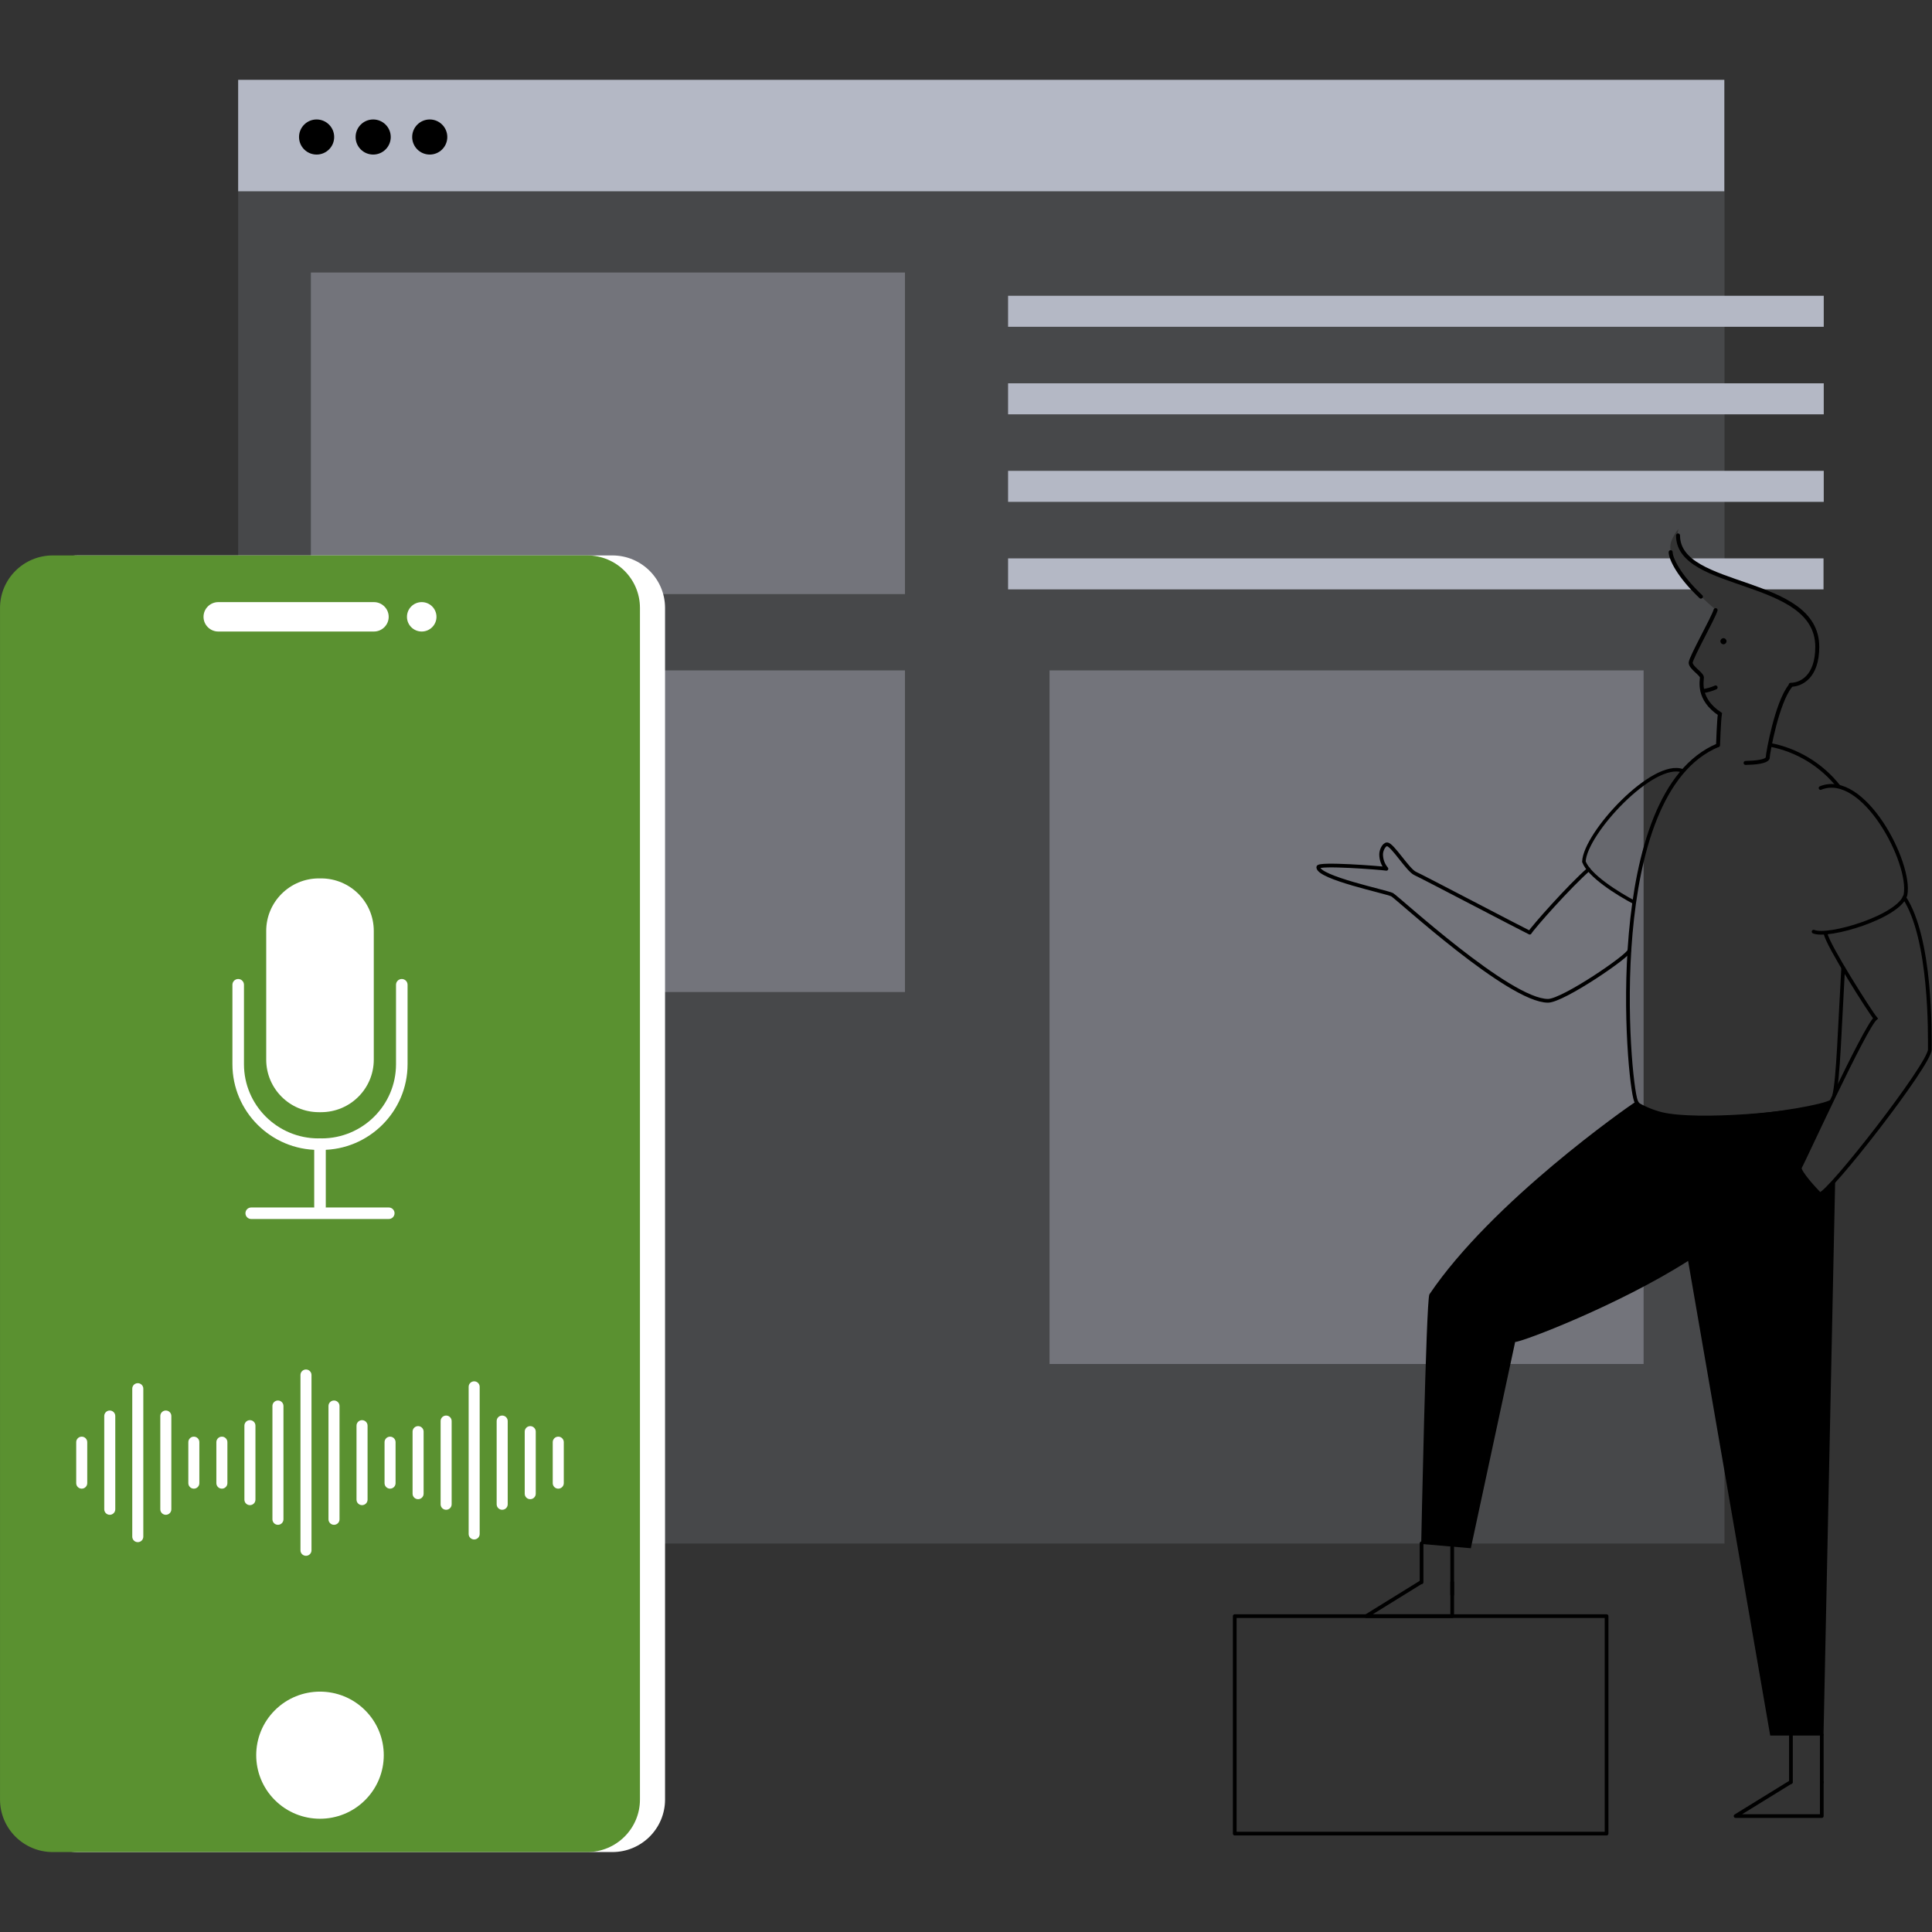
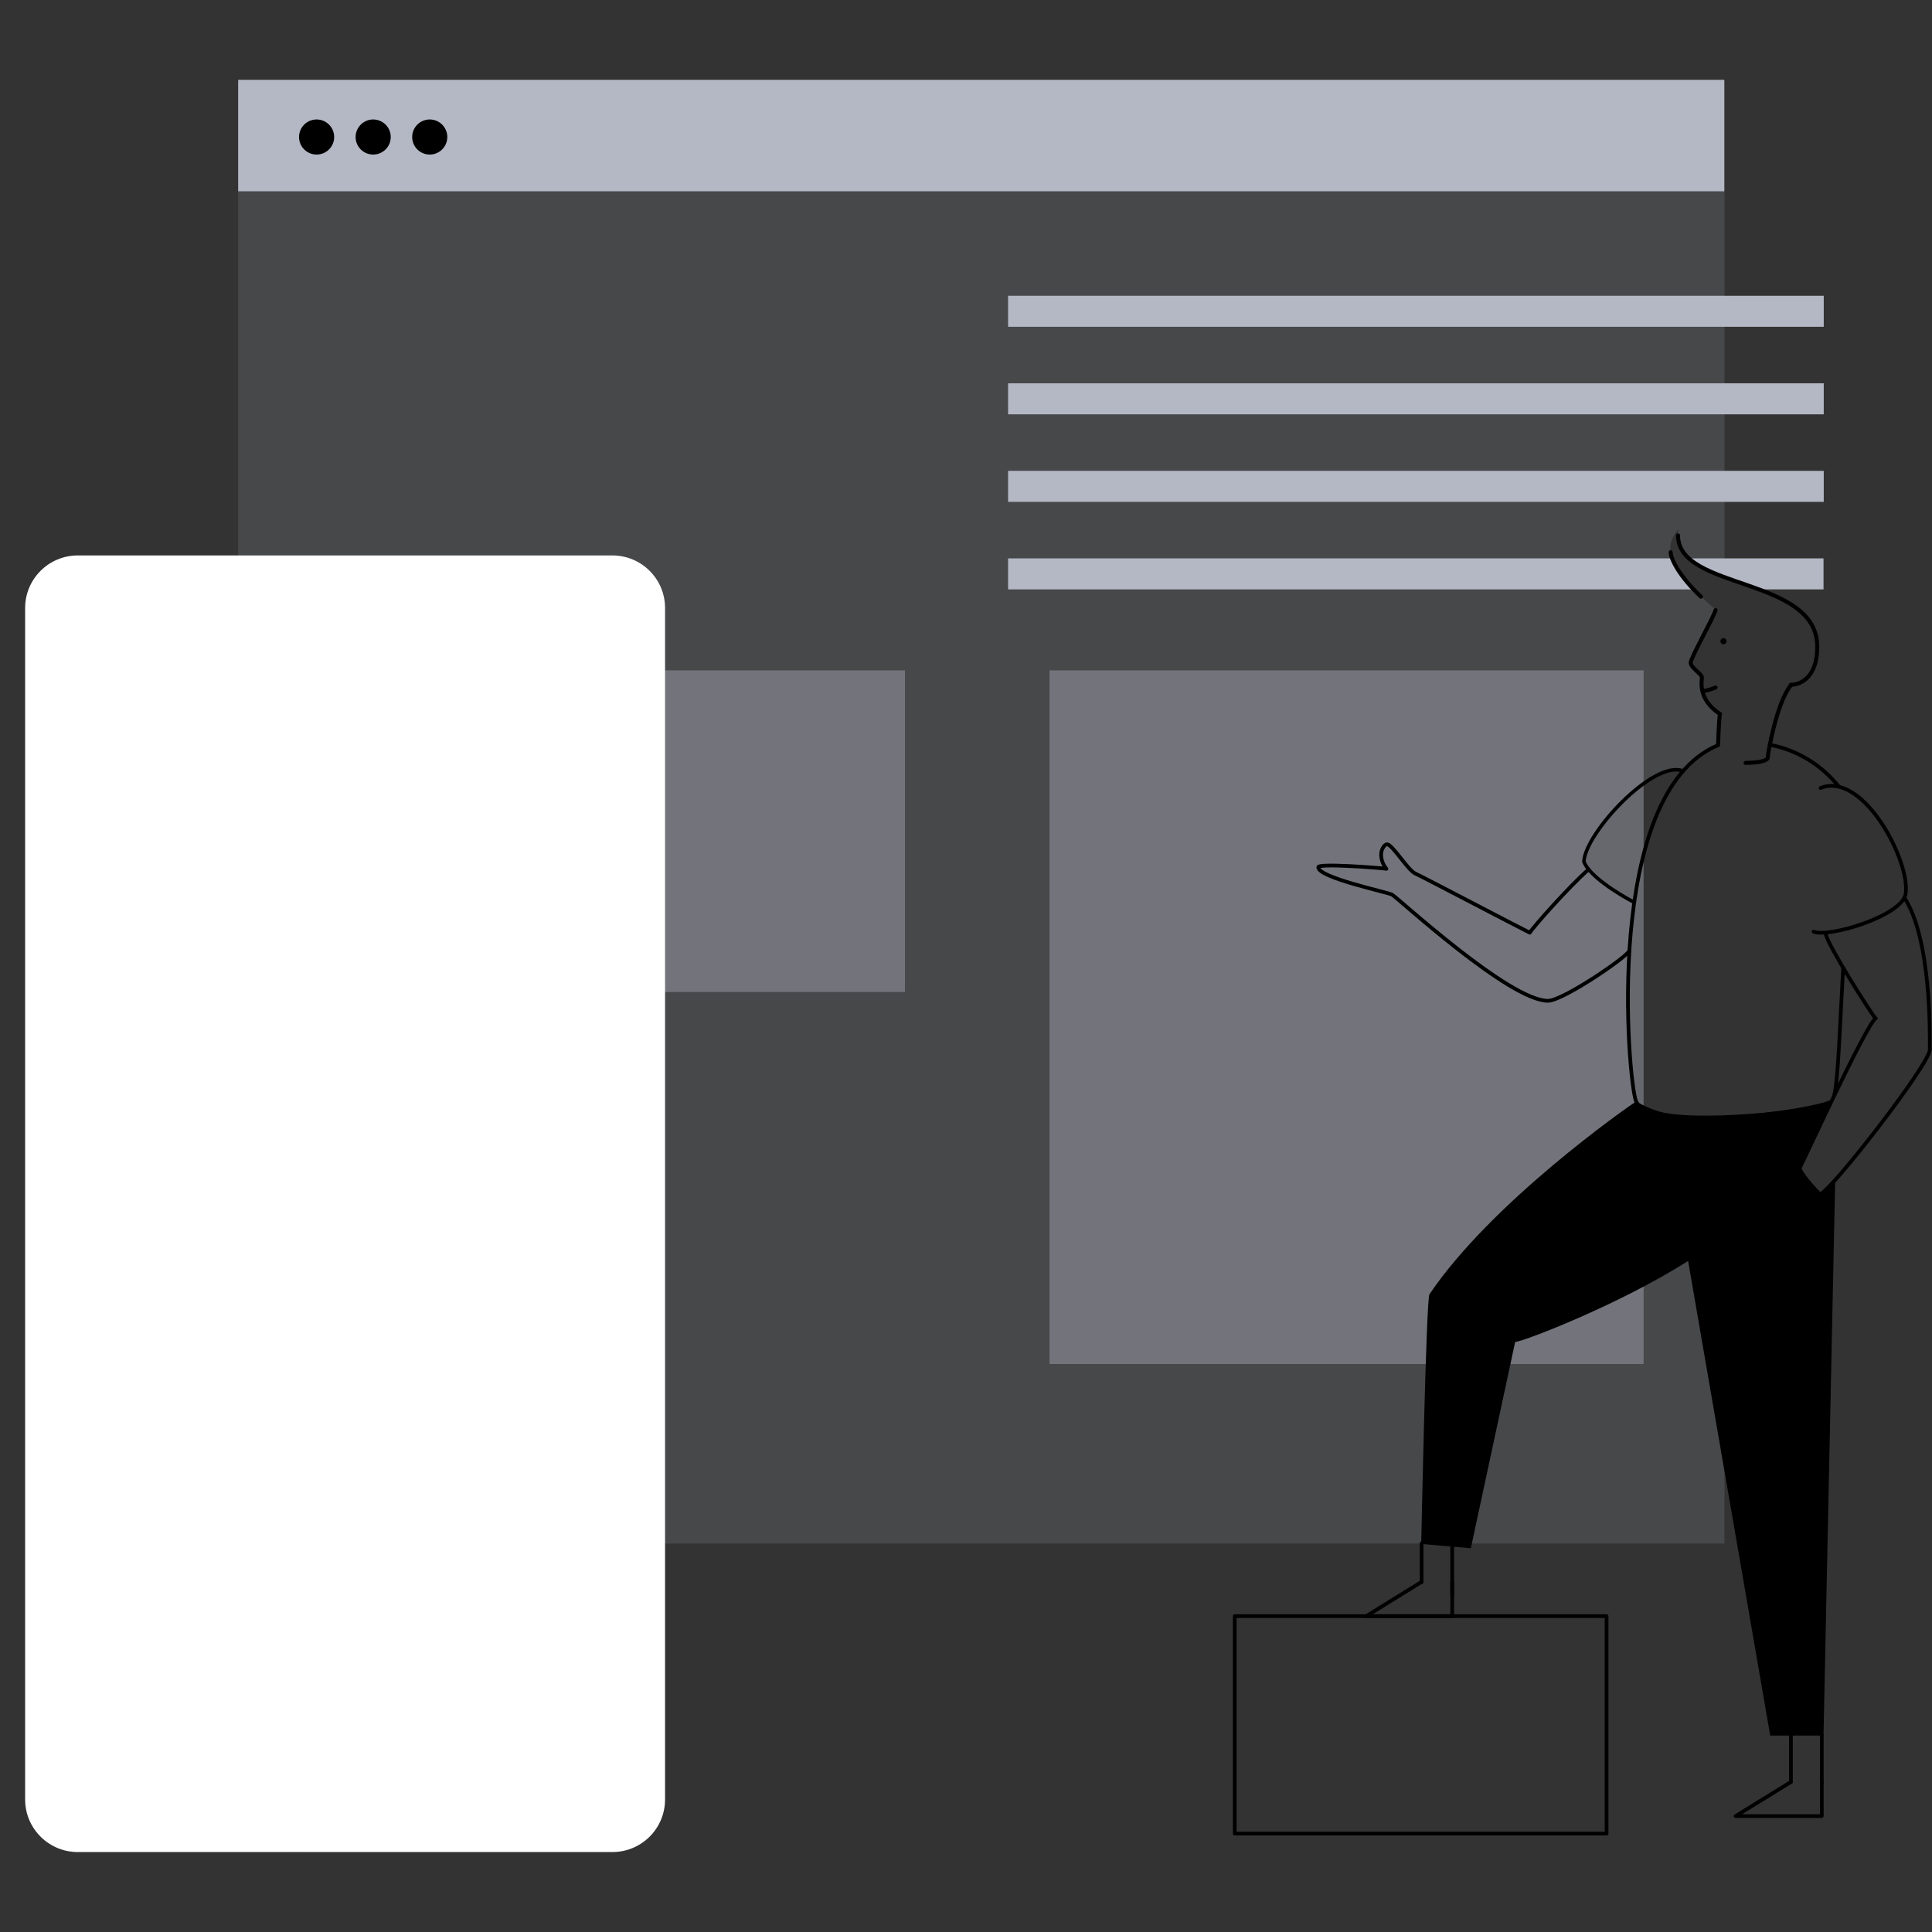
<svg xmlns="http://www.w3.org/2000/svg" width="500" zoomAndPan="magnify" viewBox="0 0 375 375" height="500" preserveAspectRatio="xMidYMid meet" version="1.0">
  <rect x="0" y="0" width="375" height="375" fill="#333333" stroke="none" />
  <defs>
    <clipPath id="38167b1167">
      <path d="M 46 15.504 L 335 15.504 L 335 300 L 46 300 Z M 46 15.504 " clip-rule="nonzero" />
    </clipPath>
    <clipPath id="4c896be559">
      <path d="M 46 15.504 L 335 15.504 L 335 38 L 46 38 Z M 46 15.504 " clip-rule="nonzero" />
    </clipPath>
    <clipPath id="d054a44560">
      <path d="M 20 322 L 68 322 L 68 359.484 L 20 359.484 Z M 20 322 " clip-rule="nonzero" />
    </clipPath>
    <clipPath id="b90883fa5b">
      <path d="M 15.148 228 L 47 228 L 47 323 L 15.148 323 Z M 15.148 228 " clip-rule="nonzero" />
    </clipPath>
    <clipPath id="03a154b703">
      <path d="M 339 164 L 374.996 164 L 374.996 243 L 339 243 Z M 339 164 " clip-rule="nonzero" />
    </clipPath>
    <clipPath id="a414b36e50">
      <path d="M 341 142 L 374.996 142 L 374.996 192 L 341 192 Z M 341 142 " clip-rule="nonzero" />
    </clipPath>
    <clipPath id="f1590b095e">
      <path d="M 4 107.809 L 129.09 107.809 L 129.09 359.484 L 4 359.484 Z M 4 107.809 " clip-rule="nonzero" />
    </clipPath>
    <clipPath id="ccf0da2aca">
      <path d="M 0.004 107.809 L 125 107.809 L 125 359.484 L 0.004 359.484 Z M 0.004 107.809 " clip-rule="nonzero" />
    </clipPath>
  </defs>
  <g clip-path="url(#38167b1167)">
    <path fill="#b4b8c5" d="M 317.598 213.734 C 316.727 211.516 314.746 192.742 317.246 175.156 C 313.719 173.297 308.484 169.969 307.453 167.273 C 307.73 161.73 320.934 147.473 326.641 149.648 L 326.68 149.691 C 328.527 147.496 330.863 145.758 333.496 144.621 L 333.895 138.52 L 332.863 137.688 L 331.555 136.383 L 330.641 134.602 L 330.445 133.414 L 330.445 131.312 L 329.93 130.68 L 328.461 129.176 L 328.109 128.461 L 329.336 126.004 L 332.074 120.816 L 333.184 118.48 C 333.184 118.48 322.914 110.242 324.344 105.211 C 324.676 104.293 325.156 103.438 325.77 102.676 C 325.691 103.391 324.383 107.391 332.07 111.113 C 332.426 111.23 333.418 111.551 334.727 111.945 L 334.727 15.504 L 46.23 15.504 L 46.23 279.047 C 51.422 271.047 56.777 263.562 56.777 250.293 C 56.777 245.738 56.18 240.707 56.18 238.727 C 56.18 231.68 63.395 227.125 68.508 227.125 C 70.254 227.094 71.984 227.477 73.555 228.238 C 75.125 229.004 76.492 230.129 77.547 231.52 C 76.496 231.734 75.566 232.332 74.934 233.195 C 74.301 234.059 74.012 235.125 74.117 236.191 C 74.227 237.254 74.727 238.242 75.52 238.957 C 76.316 239.676 77.348 240.074 78.418 240.074 C 79.203 240.078 79.973 239.855 80.637 239.438 C 80.715 240.055 80.758 240.68 80.758 241.301 C 80.758 248.074 76.754 262.016 76.754 263.281 C 76.754 264.551 77.547 265.977 78.852 265.977 C 84.68 265.977 89.914 251.953 94.75 251.953 C 99.586 251.953 100.656 255.914 100.656 258.926 C 100.656 280.113 81.551 289.855 75.801 298.73 C 75.684 298.93 75.484 299.207 75.246 299.602 L 334.723 299.602 L 334.723 217.062 C 326.52 217.461 318.828 216.824 317.598 213.734 Z M 317.598 213.734 " fill-opacity="0.16" fill-rule="nonzero" />
  </g>
  <path fill="#b4b8c5" d="M 319.023 130.125 L 203.715 130.125 L 203.715 264.75 L 319.023 264.75 Z M 319.023 130.125 " fill-opacity="0.4" fill-rule="nonzero" />
  <path fill="#b4b8c5" d="M 324.773 108.383 L 195.668 108.383 L 195.668 114.402 L 328.977 114.402 C 327.309 112.582 325.566 110.402 324.773 108.383 Z M 324.773 108.383 " fill-opacity="1" fill-rule="nonzero" />
  <path fill="#b4b8c5" d="M 327.984 108.383 C 329.23 109.508 330.648 110.43 332.184 111.113 C 333.098 111.391 338.488 113.055 341.895 114.402 L 353.945 114.402 L 353.945 108.383 Z M 327.984 108.383 " fill-opacity="1" fill-rule="nonzero" />
  <g clip-path="url(#4c896be559)">
    <path fill="#b4b8c5" d="M 334.684 15.504 L 46.23 15.504 L 46.23 37.129 L 334.684 37.129 Z M 334.684 15.504 " fill-opacity="1" fill-rule="nonzero" />
  </g>
  <path fill="#000000" d="M 61.453 30 C 63.336 30 64.863 28.477 64.863 26.594 C 64.863 24.715 63.336 23.188 61.453 23.188 C 59.57 23.188 58.043 24.715 58.043 26.594 C 58.043 28.477 59.57 30 61.453 30 Z M 61.453 30 " fill-opacity="1" fill-rule="nonzero" />
  <path fill="#000000" d="M 72.434 30 C 74.316 30 75.844 28.477 75.844 26.594 C 75.844 24.715 74.316 23.188 72.434 23.188 C 70.551 23.188 69.023 24.715 69.023 26.594 C 69.023 28.477 70.551 30 72.434 30 Z M 72.434 30 " fill-opacity="1" fill-rule="nonzero" />
  <path fill="#000000" d="M 83.414 30 C 85.293 30 86.82 28.477 86.82 26.594 C 86.82 24.715 85.293 23.188 83.414 23.188 C 81.531 23.188 80.004 24.715 80.004 26.594 C 80.004 28.477 81.531 30 83.414 30 Z M 83.414 30 " fill-opacity="1" fill-rule="nonzero" />
-   <path fill="#b4b8c5" d="M 175.652 52.895 L 60.344 52.895 L 60.344 115.312 L 175.652 115.312 Z M 175.652 52.895 " fill-opacity="0.4" fill-rule="nonzero" />
  <path fill="#b4b8c5" d="M 175.652 130.125 L 60.344 130.125 L 60.344 192.547 L 175.652 192.547 Z M 175.652 130.125 " fill-opacity="0.4" fill-rule="nonzero" />
  <path fill="#b4b8c5" d="M 353.988 57.41 L 195.668 57.41 L 195.668 63.43 L 353.988 63.43 Z M 353.988 57.41 " fill-opacity="1" fill-rule="nonzero" />
  <path fill="#b4b8c5" d="M 353.988 74.398 L 195.668 74.398 L 195.668 80.422 L 353.988 80.422 Z M 353.988 74.398 " fill-opacity="1" fill-rule="nonzero" />
  <path fill="#b4b8c5" d="M 353.988 91.391 L 195.668 91.391 L 195.668 97.41 L 353.988 97.41 Z M 353.988 91.391 " fill-opacity="1" fill-rule="nonzero" />
  <g clip-path="url(#d054a44560)">
    <path stroke-linecap="round" transform="matrix(0.721, 0, 0, 0.721, 0.005, 15.505)" fill="none" stroke-linejoin="round" d="M 81.034 476.511 L 42.39 476.127 L 28.87 426.53 L 93.676 426.53 Z M 81.034 476.511 " stroke="#000000" stroke-width="1" stroke-opacity="1" stroke-miterlimit="10" />
  </g>
  <g clip-path="url(#b90883fa5b)">
    <path fill="#000000" d="M 40.879 322.891 C 39.848 321.27 36.559 314.652 36.559 308.633 C 36.414 299.93 38.738 291.359 43.258 283.918 C 33.984 246.488 20.031 227.16 17.969 228.074 C 14.441 229.617 13.41 259.836 19.715 291.047 C 19.871 291.047 19.992 291.008 20.148 291.008 C 20.582 291.008 21.008 291.09 21.41 291.258 C 21.809 291.422 22.172 291.664 22.477 291.969 C 22.785 292.273 23.027 292.637 23.191 293.035 C 23.355 293.434 23.441 293.863 23.438 294.293 C 23.449 294.816 23.328 295.336 23.086 295.801 C 23.699 296.105 24.203 296.598 24.527 297.207 C 24.848 297.812 24.973 298.504 24.879 299.188 C 24.789 299.867 24.484 300.504 24.016 301.004 C 23.543 301.504 22.926 301.844 22.254 301.977 C 24.074 309.121 26.402 316.121 29.223 322.934 L 46.668 322.934 C 43.418 322.934 40.879 322.891 40.879 322.891 Z M 40.879 322.891 " fill-opacity="1" fill-rule="nonzero" />
  </g>
-   <path stroke-linecap="round" transform="matrix(0.721, 0, 0, 0.721, 0.005, 15.505)" fill="none" stroke-linejoin="round" d="M 131.383 327.89 C 124.617 327.89 117.364 347.331 109.342 347.331 C 107.581 347.331 106.428 345.408 106.428 343.599 C 106.428 341.838 111.98 322.506 111.98 313.113 C 111.974 312.252 111.92 311.39 111.812 310.534 C 110.891 311.103 109.824 311.407 108.735 311.412 C 107.251 311.412 105.821 310.859 104.721 309.863 C 103.622 308.871 102.928 307.501 102.777 306.028 C 102.63 304.554 103.031 303.075 103.909 301.878 C 104.786 300.681 106.076 299.852 107.527 299.549 C 106.065 297.621 104.169 296.061 101.991 295.004 C 99.814 293.943 97.414 293.412 94.993 293.45 C 87.902 293.45 77.897 299.771 77.897 309.543 C 77.897 312.289 78.721 319.266 78.721 325.582 C 78.721 361.393 50.634 366.777 50.634 406.428 C 50.634 414.776 55.25 423.952 56.625 426.2 C 56.625 426.2 80.145 426.476 82.404 426.476 C 84.657 426.476 102.961 395.941 105.046 392.697 C 113.02 380.395 139.514 366.886 139.514 337.499 C 139.519 333.383 138.035 327.89 131.383 327.89 Z M 131.383 327.89 " stroke="#000000" stroke-width="1" stroke-opacity="1" stroke-miterlimit="10" />
  <path stroke-linecap="butt" transform="matrix(0.721, 0, 0, 0.721, 0.005, 15.505)" fill="none" stroke-linejoin="miter" d="M 494.993 190.254 C 490.367 184.382 483.764 180.379 476.413 178.992 " stroke="#000000" stroke-width="1" stroke-opacity="1" stroke-miterlimit="10" />
  <path stroke-linecap="butt" transform="matrix(0.721, 0, 0, 0.721, 0.005, 15.505)" fill="none" stroke-linejoin="miter" d="M 493.779 273.408 C 494.879 268.738 495.264 255.283 496.201 238.859 " stroke="#000000" stroke-width="1" stroke-opacity="1" stroke-miterlimit="10" />
  <path stroke-linecap="butt" transform="matrix(0.721, 0, 0, 0.721, 0.005, 15.505)" fill="none" stroke-linejoin="miter" d="M 462.503 179.106 C 431.394 192.063 438.268 269.453 440.407 274.892 C 444.037 284.117 488.947 277.524 492.956 275.054 " stroke="#000000" stroke-width="1" stroke-opacity="1" stroke-miterlimit="10" />
  <path stroke-linecap="round" transform="matrix(0.721, 0, 0, 0.721, 0.005, 15.505)" fill="none" stroke-linejoin="miter" d="M 481.965 163.175 C 478.39 167.568 475.915 181.083 475.86 182.616 C 475.313 183.553 472.621 183.824 469.924 183.884 " stroke="#000000" stroke-width="1.075" stroke-opacity="1" stroke-miterlimit="10" />
  <path stroke-linecap="round" transform="matrix(0.721, 0, 0, 0.721, 0.005, 15.505)" fill="none" stroke-linejoin="round" d="M 427.656 212.555 C 422.602 216.943 412.652 228.15 411.823 229.58 C 409.293 228.367 382.962 214.527 380.985 213.649 C 379.008 212.772 374.831 205.795 373.401 205.795 C 372.572 205.795 371.803 207.387 371.803 208.487 C 371.803 209.917 372.312 211.298 373.233 212.387 C 371.365 212.111 354.876 210.849 354.876 211.948 C 354.876 214.803 373.342 218.595 374.772 219.358 C 376.196 220.128 406.271 247.921 416.72 247.921 C 420.788 247.921 438.598 235.728 438.598 234.406 " stroke="#000000" stroke-width="1" stroke-opacity="1" stroke-miterlimit="10" />
  <path stroke-linecap="round" transform="matrix(0.721, 0, 0, 0.721, 0.005, 15.505)" fill="none" stroke-linejoin="round" d="M 490.432 458.278 L 490.432 467.395 L 467.231 467.395 L 482.019 458.278 " stroke="#000000" stroke-width="1" stroke-opacity="1" stroke-miterlimit="10" />
  <path stroke-linecap="round" transform="matrix(0.721, 0, 0, 0.721, 0.005, 15.505)" fill="none" stroke-linejoin="round" d="M 490.432 458.278 L 490.432 445.532 " stroke="#000000" stroke-width="1" stroke-opacity="1" stroke-miterlimit="10" />
  <path stroke-linecap="round" transform="matrix(0.721, 0, 0, 0.721, 0.005, 15.505)" fill="none" stroke-linejoin="round" d="M 482.128 458.278 L 482.128 445.532 " stroke="#000000" stroke-width="1" stroke-opacity="1" stroke-miterlimit="10" />
  <path stroke-linecap="round" transform="matrix(0.721, 0, 0, 0.721, 0.005, 15.505)" fill="none" stroke-linejoin="round" d="M 390.941 404.451 L 390.941 413.568 L 367.795 413.568 L 382.529 404.451 " stroke="#000000" stroke-width="1" stroke-opacity="1" stroke-miterlimit="10" />
  <path stroke-linecap="round" transform="matrix(0.721, 0, 0, 0.721, 0.005, 15.505)" fill="none" stroke-linejoin="round" d="M 390.935 407.75 L 390.935 395.004 " stroke="#000000" stroke-width="1" stroke-opacity="1" stroke-miterlimit="10" />
  <path stroke-linecap="round" transform="matrix(0.721, 0, 0, 0.721, 0.005, 15.505)" fill="none" stroke-linejoin="round" d="M 382.691 404.451 L 382.691 393.959 " stroke="#000000" stroke-width="1" stroke-opacity="1" stroke-miterlimit="10" />
  <path stroke-linecap="round" transform="matrix(0.721, 0, 0, 0.721, 0.005, 15.505)" fill="none" stroke-linejoin="round" d="M 432.493 413.568 L 332.396 413.568 L 332.396 472.118 L 432.493 472.118 Z M 432.493 413.568 " stroke="#000000" stroke-width="1" stroke-opacity="1" stroke-miterlimit="10" />
  <g clip-path="url(#03a154b703)">
    <path stroke-linecap="round" transform="matrix(0.721, 0, 0, 0.721, 0.005, 15.505)" fill="none" stroke-linejoin="miter" d="M 491.472 229.851 C 491.965 232.873 503.513 251.052 504.889 252.645 C 501.975 255.169 485.757 290.595 484.495 292.903 C 484.495 294.219 488.455 298.558 489.885 299.988 C 492.301 299.988 519.515 265.001 519.515 261.046 C 519.515 257.092 519.953 231.275 512.641 220.128 " stroke="#000000" stroke-width="1" stroke-opacity="1" stroke-miterlimit="10" />
  </g>
  <g clip-path="url(#a414b36e50)">
    <path stroke-linecap="round" transform="matrix(0.721, 0, 0, 0.721, 0.005, 15.505)" fill="none" stroke-linejoin="miter" d="M 488.232 229.304 C 492.187 231.005 511.427 225.236 512.966 219.413 C 514.612 210.789 501.645 185.964 490.101 190.633 " stroke="#000000" stroke-width="1" stroke-opacity="1" stroke-miterlimit="10" />
  </g>
  <path fill="#000000" d="M 353.234 231.875 C 352.203 230.848 349.348 227.719 349.348 226.766 C 349.781 226.016 352.477 220.152 355.488 213.934 C 348.039 215.953 329.488 217.461 322.707 215.91 C 320.902 215.469 319.18 214.746 317.594 213.773 C 315.812 214.922 289.57 233.258 277.441 251.242 C 276.805 252.668 275.855 299.68 275.855 299.68 L 285.488 300.512 L 294.09 260.473 C 295.477 260.473 314.227 253.301 327.66 244.746 L 343.598 336.871 L 353.941 336.871 L 356.203 229.223 C 354.699 230.805 353.59 231.875 353.234 231.875 Z M 353.234 231.875 " fill-opacity="1" fill-rule="nonzero" />
  <path stroke-linecap="round" transform="matrix(0.721, 0, 0, 0.721, 0.005, 15.505)" fill="none" stroke-linejoin="miter" d="M 451.734 122.641 C 451.734 137.472 489.218 133.626 489.218 152.629 C 489.218 160.868 484.712 162.845 482.074 162.845 " stroke="#000000" stroke-width="1.075" stroke-opacity="1" stroke-miterlimit="10" />
  <path stroke-linecap="round" transform="matrix(0.721, 0, 0, 0.721, 0.005, 15.505)" fill="none" stroke-linejoin="miter" d="M 449.751 127.148 C 449.751 128.795 451.842 133.41 457.887 139.119 " stroke="#000000" stroke-width="1.075" stroke-opacity="1" stroke-miterlimit="10" />
  <path stroke-linecap="round" transform="matrix(0.721, 0, 0, 0.721, 0.005, 15.505)" fill="none" stroke-linejoin="miter" d="M 461.842 142.743 C 461.186 144.942 455.141 155.597 455.141 156.913 C 455.141 158.235 458.164 159.936 458.164 160.868 C 458.164 161.805 456.95 166.691 463.001 170.699 C 462.725 172.514 462.508 179.101 462.508 179.101 " stroke="#000000" stroke-width="1.075" stroke-opacity="1" stroke-miterlimit="10" />
  <path fill="#000000" d="M 334.523 125.055 C 334.852 125.055 335.117 124.789 335.117 124.465 C 335.117 124.137 334.852 123.867 334.523 123.867 C 334.195 123.867 333.93 124.137 333.93 124.465 C 333.93 124.789 334.195 125.055 334.523 125.055 Z M 334.523 125.055 " fill-opacity="1" fill-rule="nonzero" />
  <path stroke-linecap="round" transform="matrix(0.721, 0, 0, 0.721, 0.005, 15.505)" fill="none" stroke-linejoin="miter" d="M 461.847 163.56 C 460.748 164.053 459.577 164.389 458.38 164.551 " stroke="#000000" stroke-width="1.075" stroke-opacity="1" stroke-miterlimit="10" />
  <path stroke-linecap="butt" transform="matrix(0.721, 0, 0, 0.721, 0.005, 15.505)" fill="none" stroke-linejoin="miter" d="M 452.996 186.023 C 445.082 183.001 426.719 202.778 426.389 210.464 C 427.819 214.256 435.294 218.979 440.185 221.558 " stroke="#000000" stroke-width="0.95" stroke-opacity="1" stroke-miterlimit="10" />
  <g clip-path="url(#f1590b095e)">
    <path fill="#ffffff" d="M 118.852 107.809 L 15.113 107.809 C 9.461 107.809 4.879 112.375 4.879 118.008 L 4.879 349.285 C 4.879 354.918 9.461 359.484 15.113 359.484 L 118.852 359.484 C 124.504 359.484 129.086 354.918 129.086 349.285 L 129.086 118.008 C 129.086 112.375 124.504 107.809 118.852 107.809 Z M 118.852 107.809 " fill-opacity="1" fill-rule="nonzero" />
  </g>
  <g clip-path="url(#ccf0da2aca)">
-     <path fill="#5a9130" d="M 113.977 107.809 L 10.242 107.809 C 4.59 107.809 0.004 112.375 0.004 118.008 L 0.004 349.285 C 0.004 354.918 4.59 359.484 10.242 359.484 L 113.977 359.484 C 119.633 359.484 124.215 354.918 124.215 349.285 L 124.215 118.008 C 124.215 112.375 119.633 107.809 113.977 107.809 Z M 113.977 107.809 " fill-opacity="1" fill-rule="nonzero" />
-   </g>
+     </g>
  <path fill="#ffffff" d="M 70.863 349.402 C 75.699 344.586 75.699 336.777 70.863 331.957 C 66.031 327.141 58.191 327.141 53.355 331.957 C 48.523 336.777 48.523 344.586 53.355 349.402 C 58.191 354.223 66.031 354.223 70.863 349.402 Z M 70.863 349.402 " fill-opacity="1" fill-rule="nonzero" />
  <path fill="#ffffff" d="M 72.582 122.578 L 42.367 122.578 C 40.793 122.578 39.504 121.297 39.504 119.727 C 39.504 118.156 40.793 116.871 42.367 116.871 L 72.582 116.871 C 74.156 116.871 75.445 118.156 75.445 119.727 C 75.445 121.297 74.156 122.578 72.582 122.578 Z M 72.582 122.578 " fill-opacity="1" fill-rule="nonzero" />
  <path fill="#ffffff" d="M 81.855 122.578 C 83.438 122.578 84.719 121.301 84.719 119.727 C 84.719 118.148 83.438 116.871 81.855 116.871 C 80.273 116.871 78.992 118.148 78.992 119.727 C 78.992 121.301 80.273 122.578 81.855 122.578 Z M 81.855 122.578 " fill-opacity="1" fill-rule="nonzero" />
  <path fill="#ffffff" d="M 62.312 170.496 L 61.906 170.496 C 56.254 170.496 51.672 175.062 51.672 180.695 L 51.672 205.676 C 51.672 211.309 56.254 215.875 61.906 215.875 L 62.312 215.875 C 67.969 215.875 72.551 211.309 72.551 205.676 L 72.551 180.695 C 72.551 175.062 67.969 170.496 62.312 170.496 Z M 62.312 170.496 " fill-opacity="1" fill-rule="nonzero" />
  <path fill="#ffffff" d="M 62.422 223.199 L 61.801 223.199 C 52.598 223.199 45.113 215.738 45.113 206.566 L 45.113 191.145 C 45.113 190.527 45.613 190.023 46.234 190.023 C 46.855 190.023 47.355 190.527 47.355 191.145 L 47.355 206.566 C 47.355 214.504 53.836 220.961 61.801 220.961 L 62.422 220.961 C 70.387 220.961 76.867 214.504 76.867 206.566 L 76.867 191.145 C 76.867 190.527 77.367 190.023 77.988 190.023 C 78.609 190.023 79.109 190.527 79.109 191.145 L 79.109 206.566 C 79.109 215.738 71.625 223.199 62.422 223.199 Z M 62.422 223.199 " fill-opacity="1" fill-rule="nonzero" />
  <path fill="#ffffff" d="M 62.109 235.379 C 61.492 235.379 60.988 234.879 60.988 234.262 L 60.988 222.082 C 60.988 221.465 61.488 220.961 62.109 220.961 C 62.73 220.961 63.234 221.465 63.234 222.082 L 63.234 234.262 C 63.234 234.879 62.73 235.379 62.109 235.379 Z M 62.109 235.379 " fill-opacity="1" fill-rule="nonzero" />
  <path fill="#ffffff" d="M 75.461 236.609 L 48.762 236.609 C 48.145 236.609 47.641 236.109 47.641 235.488 C 47.641 234.871 48.141 234.371 48.762 234.371 L 75.461 234.371 C 76.078 234.371 76.582 234.871 76.582 235.488 C 76.582 236.109 76.078 236.609 75.461 236.609 Z M 75.461 236.609 " fill-opacity="1" fill-rule="nonzero" />
  <path fill="#ffffff" d="M 15.863 288.949 C 15.27 288.949 14.793 288.469 14.793 287.879 L 14.793 279.922 C 14.793 279.332 15.27 278.855 15.863 278.855 C 16.453 278.855 16.934 279.332 16.934 279.922 L 16.934 287.879 C 16.934 288.469 16.453 288.949 15.863 288.949 Z M 15.863 288.949 " fill-opacity="1" fill-rule="nonzero" />
  <path fill="#ffffff" d="M 21.305 294.023 C 20.715 294.023 20.234 293.543 20.234 292.953 L 20.234 274.848 C 20.234 274.258 20.715 273.781 21.305 273.781 C 21.895 273.781 22.375 274.258 22.375 274.848 L 22.375 292.953 C 22.375 293.543 21.895 294.023 21.305 294.023 Z M 21.305 294.023 " fill-opacity="1" fill-rule="nonzero" />
-   <path fill="#ffffff" d="M 26.746 299.332 C 26.152 299.332 25.672 298.855 25.672 298.266 L 25.672 269.539 C 25.672 268.949 26.152 268.473 26.746 268.473 C 27.336 268.473 27.816 268.949 27.816 269.539 L 27.816 298.266 C 27.816 298.855 27.336 299.332 26.746 299.332 Z M 26.746 299.332 " fill-opacity="1" fill-rule="nonzero" />
  <path fill="#ffffff" d="M 32.184 294.023 C 31.594 294.023 31.113 293.543 31.113 292.953 L 31.113 274.848 C 31.113 274.258 31.594 273.781 32.184 273.781 C 32.777 273.781 33.258 274.258 33.258 274.848 L 33.258 292.953 C 33.258 293.543 32.777 294.023 32.184 294.023 Z M 32.184 294.023 " fill-opacity="1" fill-rule="nonzero" />
  <path fill="#ffffff" d="M 37.625 288.949 C 37.035 288.949 36.555 288.469 36.555 287.879 L 36.555 279.922 C 36.555 279.332 37.035 278.855 37.625 278.855 C 38.219 278.855 38.695 279.332 38.695 279.922 L 38.695 287.879 C 38.695 288.469 38.219 288.949 37.625 288.949 Z M 37.625 288.949 " fill-opacity="1" fill-rule="nonzero" />
  <path fill="#ffffff" d="M 43.066 288.949 C 42.477 288.949 41.996 288.469 41.996 287.879 L 41.996 279.922 C 41.996 279.332 42.477 278.855 43.066 278.855 C 43.66 278.855 44.137 279.332 44.137 279.922 L 44.137 287.879 C 44.137 288.469 43.66 288.949 43.066 288.949 Z M 43.066 288.949 " fill-opacity="1" fill-rule="nonzero" />
  <path fill="#ffffff" d="M 48.508 292.148 C 47.918 292.148 47.438 291.672 47.438 291.082 L 47.438 276.719 C 47.438 276.129 47.918 275.652 48.508 275.652 C 49.102 275.652 49.582 276.129 49.582 276.719 L 49.582 291.082 C 49.582 291.672 49.102 292.148 48.508 292.148 Z M 48.508 292.148 " fill-opacity="1" fill-rule="nonzero" />
  <path fill="#ffffff" d="M 53.949 295.965 C 53.355 295.965 52.879 295.488 52.879 294.898 L 52.879 272.902 C 52.879 272.312 53.355 271.836 53.949 271.836 C 54.539 271.836 55.02 272.312 55.02 272.902 L 55.02 294.898 C 55.02 295.488 54.539 295.965 53.949 295.965 Z M 53.949 295.965 " fill-opacity="1" fill-rule="nonzero" />
  <path fill="#ffffff" d="M 59.391 301.98 C 58.797 301.98 58.32 301.504 58.32 300.914 L 58.32 266.887 C 58.32 266.297 58.797 265.82 59.391 265.82 C 59.98 265.82 60.461 266.297 60.461 266.887 L 60.461 300.914 C 60.461 301.504 59.98 301.98 59.391 301.98 Z M 59.391 301.98 " fill-opacity="1" fill-rule="nonzero" />
  <path fill="#ffffff" d="M 92.035 298.812 C 91.445 298.812 90.965 298.332 90.965 297.742 L 90.965 269.18 C 90.965 268.59 91.445 268.113 92.035 268.113 C 92.625 268.113 93.105 268.59 93.105 269.18 L 93.105 297.742 C 93.105 298.332 92.625 298.812 92.035 298.812 Z M 92.035 298.812 " fill-opacity="1" fill-rule="nonzero" />
  <path fill="#ffffff" d="M 64.832 295.965 C 64.238 295.965 63.758 295.488 63.758 294.898 L 63.758 272.902 C 63.758 272.312 64.238 271.836 64.832 271.836 C 65.422 271.836 65.902 272.312 65.902 272.902 L 65.902 294.898 C 65.902 295.488 65.422 295.965 64.832 295.965 Z M 64.832 295.965 " fill-opacity="1" fill-rule="nonzero" />
  <path fill="#ffffff" d="M 70.27 292.148 C 69.68 292.148 69.199 291.672 69.199 291.082 L 69.199 276.719 C 69.199 276.129 69.68 275.652 70.27 275.652 C 70.863 275.652 71.344 276.129 71.344 276.719 L 71.344 291.082 C 71.344 291.672 70.863 292.148 70.27 292.148 Z M 70.27 292.148 " fill-opacity="1" fill-rule="nonzero" />
  <path fill="#ffffff" d="M 75.711 288.949 C 75.121 288.949 74.641 288.469 74.641 287.879 L 74.641 279.922 C 74.641 279.332 75.121 278.855 75.711 278.855 C 76.305 278.855 76.781 279.332 76.781 279.922 L 76.781 287.879 C 76.781 288.469 76.305 288.949 75.711 288.949 Z M 75.711 288.949 " fill-opacity="1" fill-rule="nonzero" />
  <path fill="#ffffff" d="M 81.152 290.992 C 80.562 290.992 80.082 290.516 80.082 289.926 L 80.082 277.875 C 80.082 277.285 80.562 276.809 81.152 276.809 C 81.746 276.809 82.223 277.285 82.223 277.875 L 82.223 289.926 C 82.223 290.516 81.746 290.992 81.152 290.992 Z M 81.152 290.992 " fill-opacity="1" fill-rule="nonzero" />
  <path fill="#ffffff" d="M 86.594 293.047 C 86 293.047 85.523 292.57 85.523 291.98 L 85.523 275.824 C 85.523 275.234 86 274.758 86.594 274.758 C 87.184 274.758 87.664 275.234 87.664 275.824 L 87.664 291.98 C 87.664 292.57 87.184 293.047 86.594 293.047 Z M 86.594 293.047 " fill-opacity="1" fill-rule="nonzero" />
  <path fill="#ffffff" d="M 97.473 293.047 C 96.883 293.047 96.402 292.57 96.402 291.98 L 96.402 275.824 C 96.402 275.234 96.883 274.758 97.473 274.758 C 98.066 274.758 98.547 275.234 98.547 275.824 L 98.547 291.98 C 98.547 292.57 98.066 293.047 97.473 293.047 Z M 97.473 293.047 " fill-opacity="1" fill-rule="nonzero" />
  <path fill="#ffffff" d="M 102.918 290.992 C 102.324 290.992 101.848 290.516 101.848 289.926 L 101.848 277.875 C 101.848 277.285 102.324 276.809 102.918 276.809 C 103.508 276.809 103.988 277.285 103.988 277.875 L 103.988 289.926 C 103.988 290.516 103.508 290.992 102.918 290.992 Z M 102.918 290.992 " fill-opacity="1" fill-rule="nonzero" />
  <path fill="#ffffff" d="M 108.359 288.949 C 107.766 288.949 107.285 288.469 107.285 287.879 L 107.285 279.922 C 107.285 279.332 107.766 278.855 108.359 278.855 C 108.949 278.855 109.43 279.332 109.43 279.922 L 109.43 287.879 C 109.43 288.469 108.949 288.949 108.359 288.949 Z M 108.359 288.949 " fill-opacity="1" fill-rule="nonzero" />
</svg>